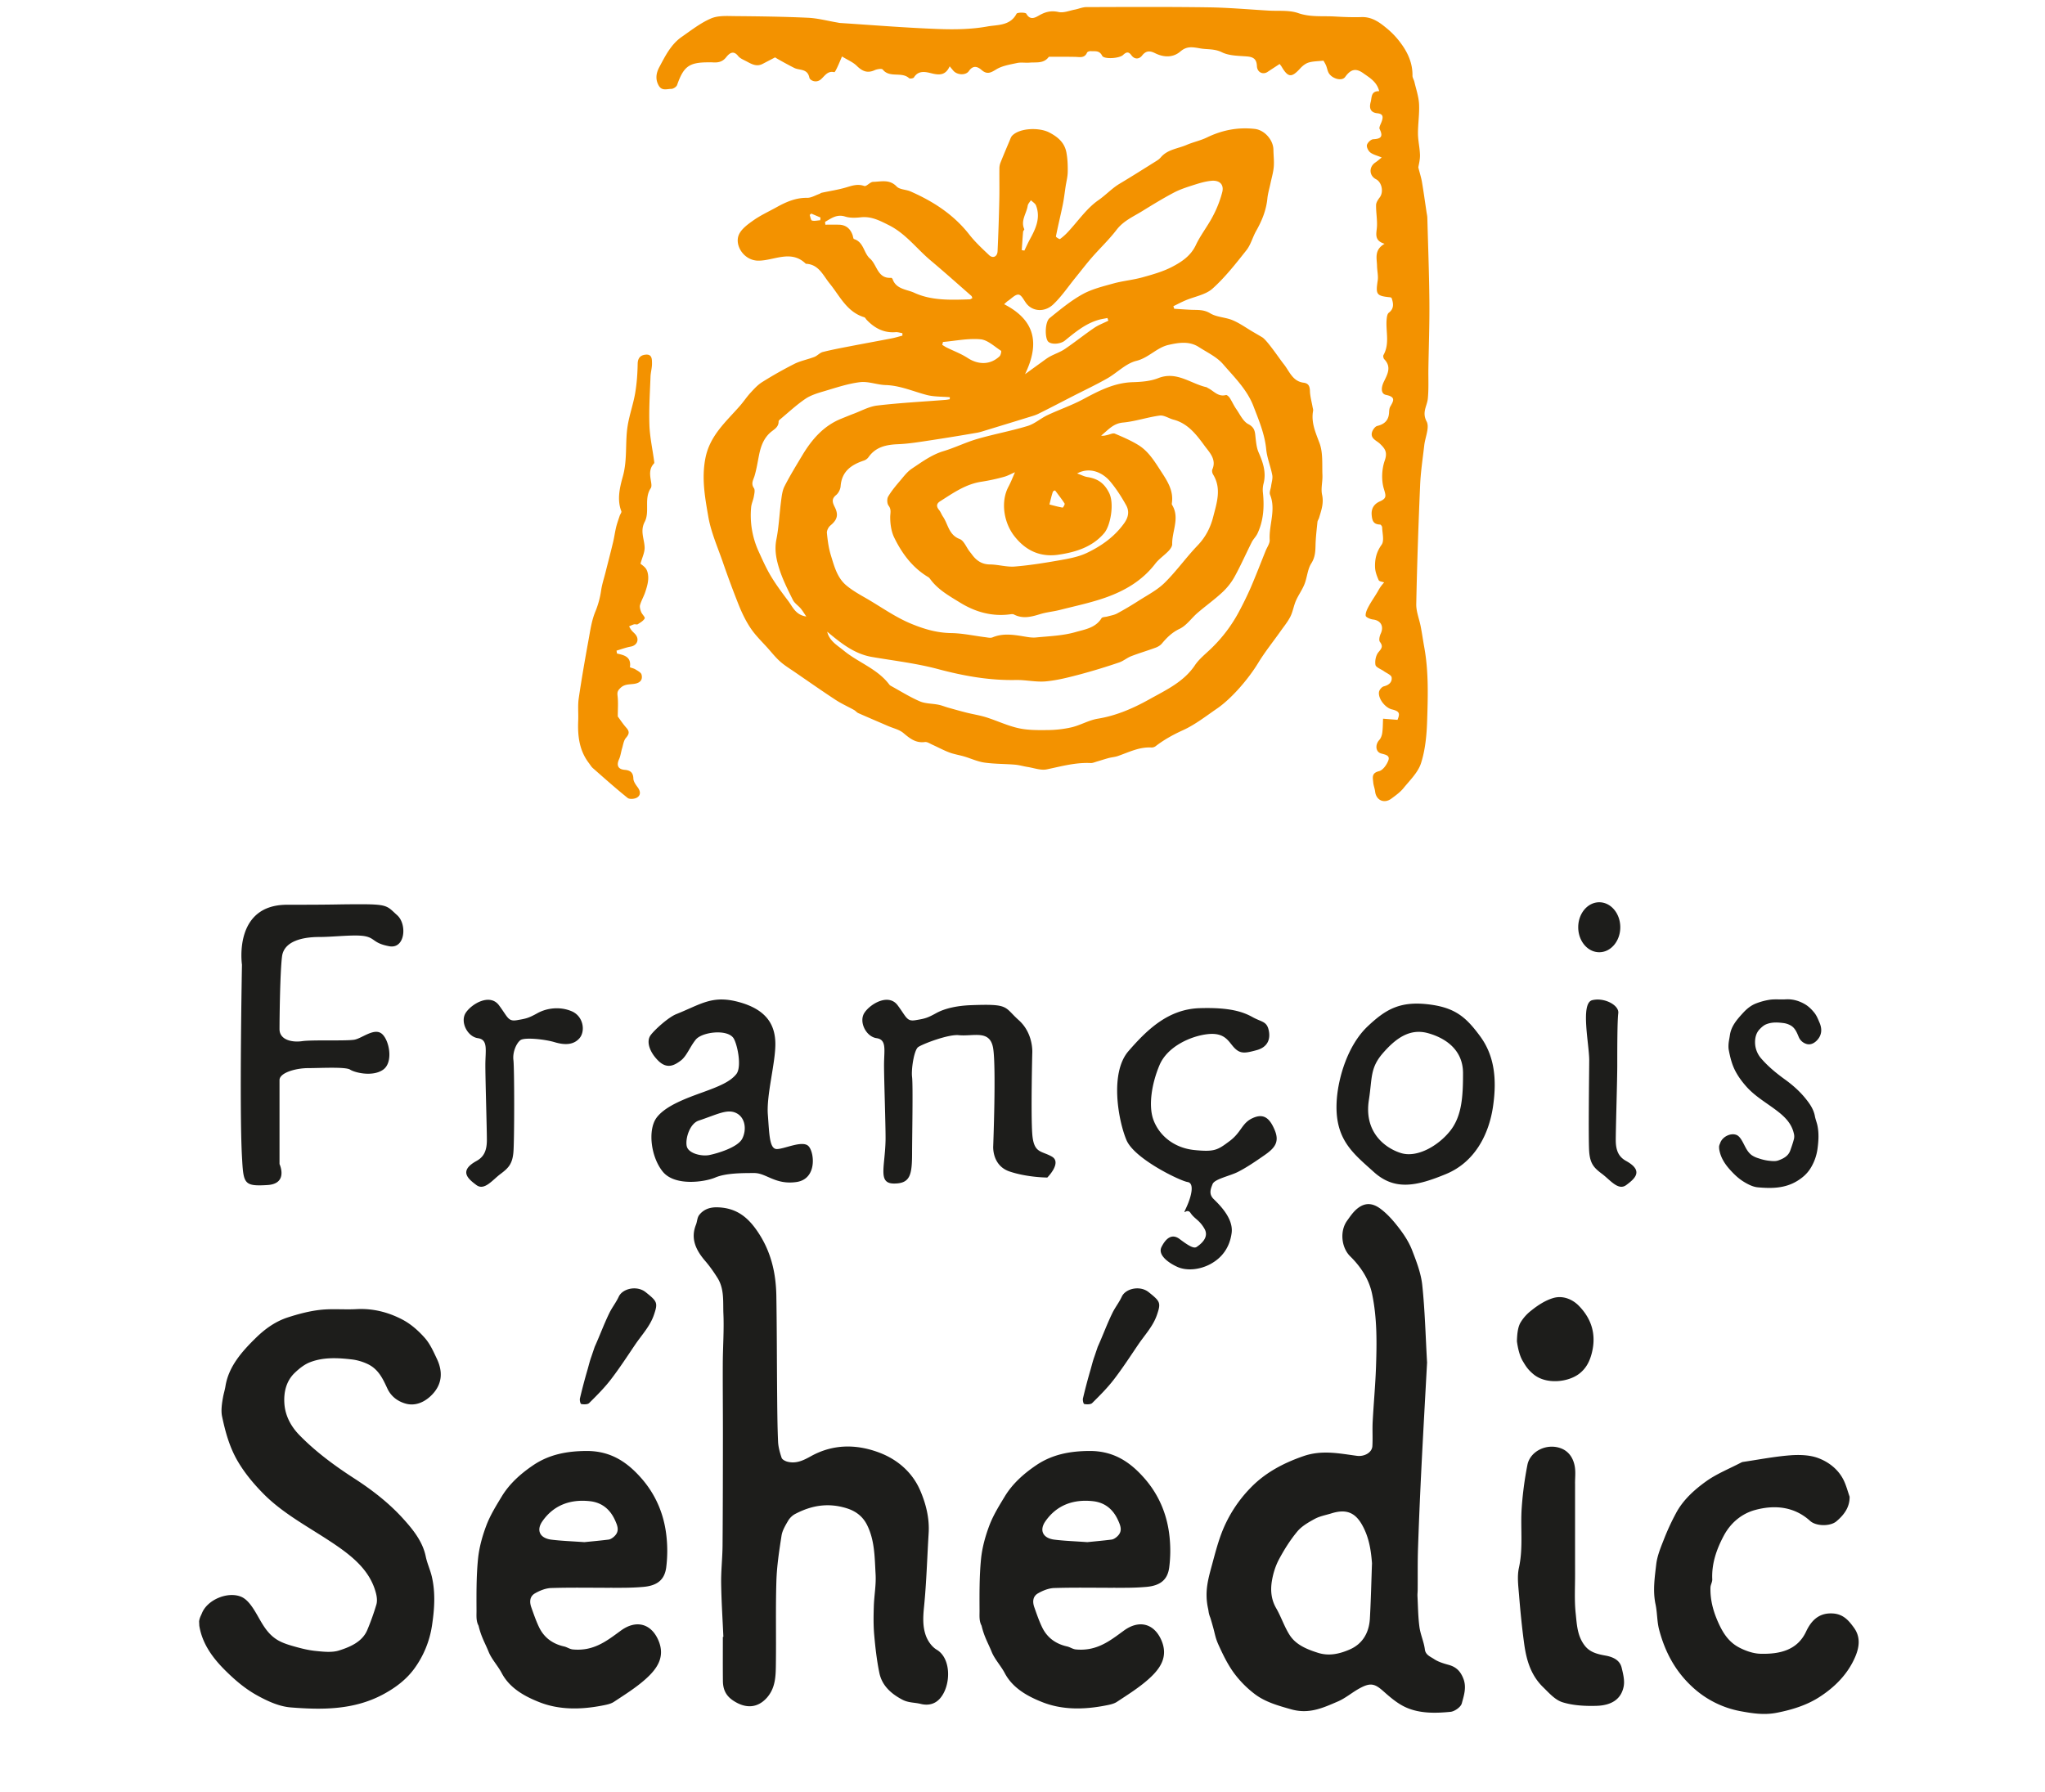
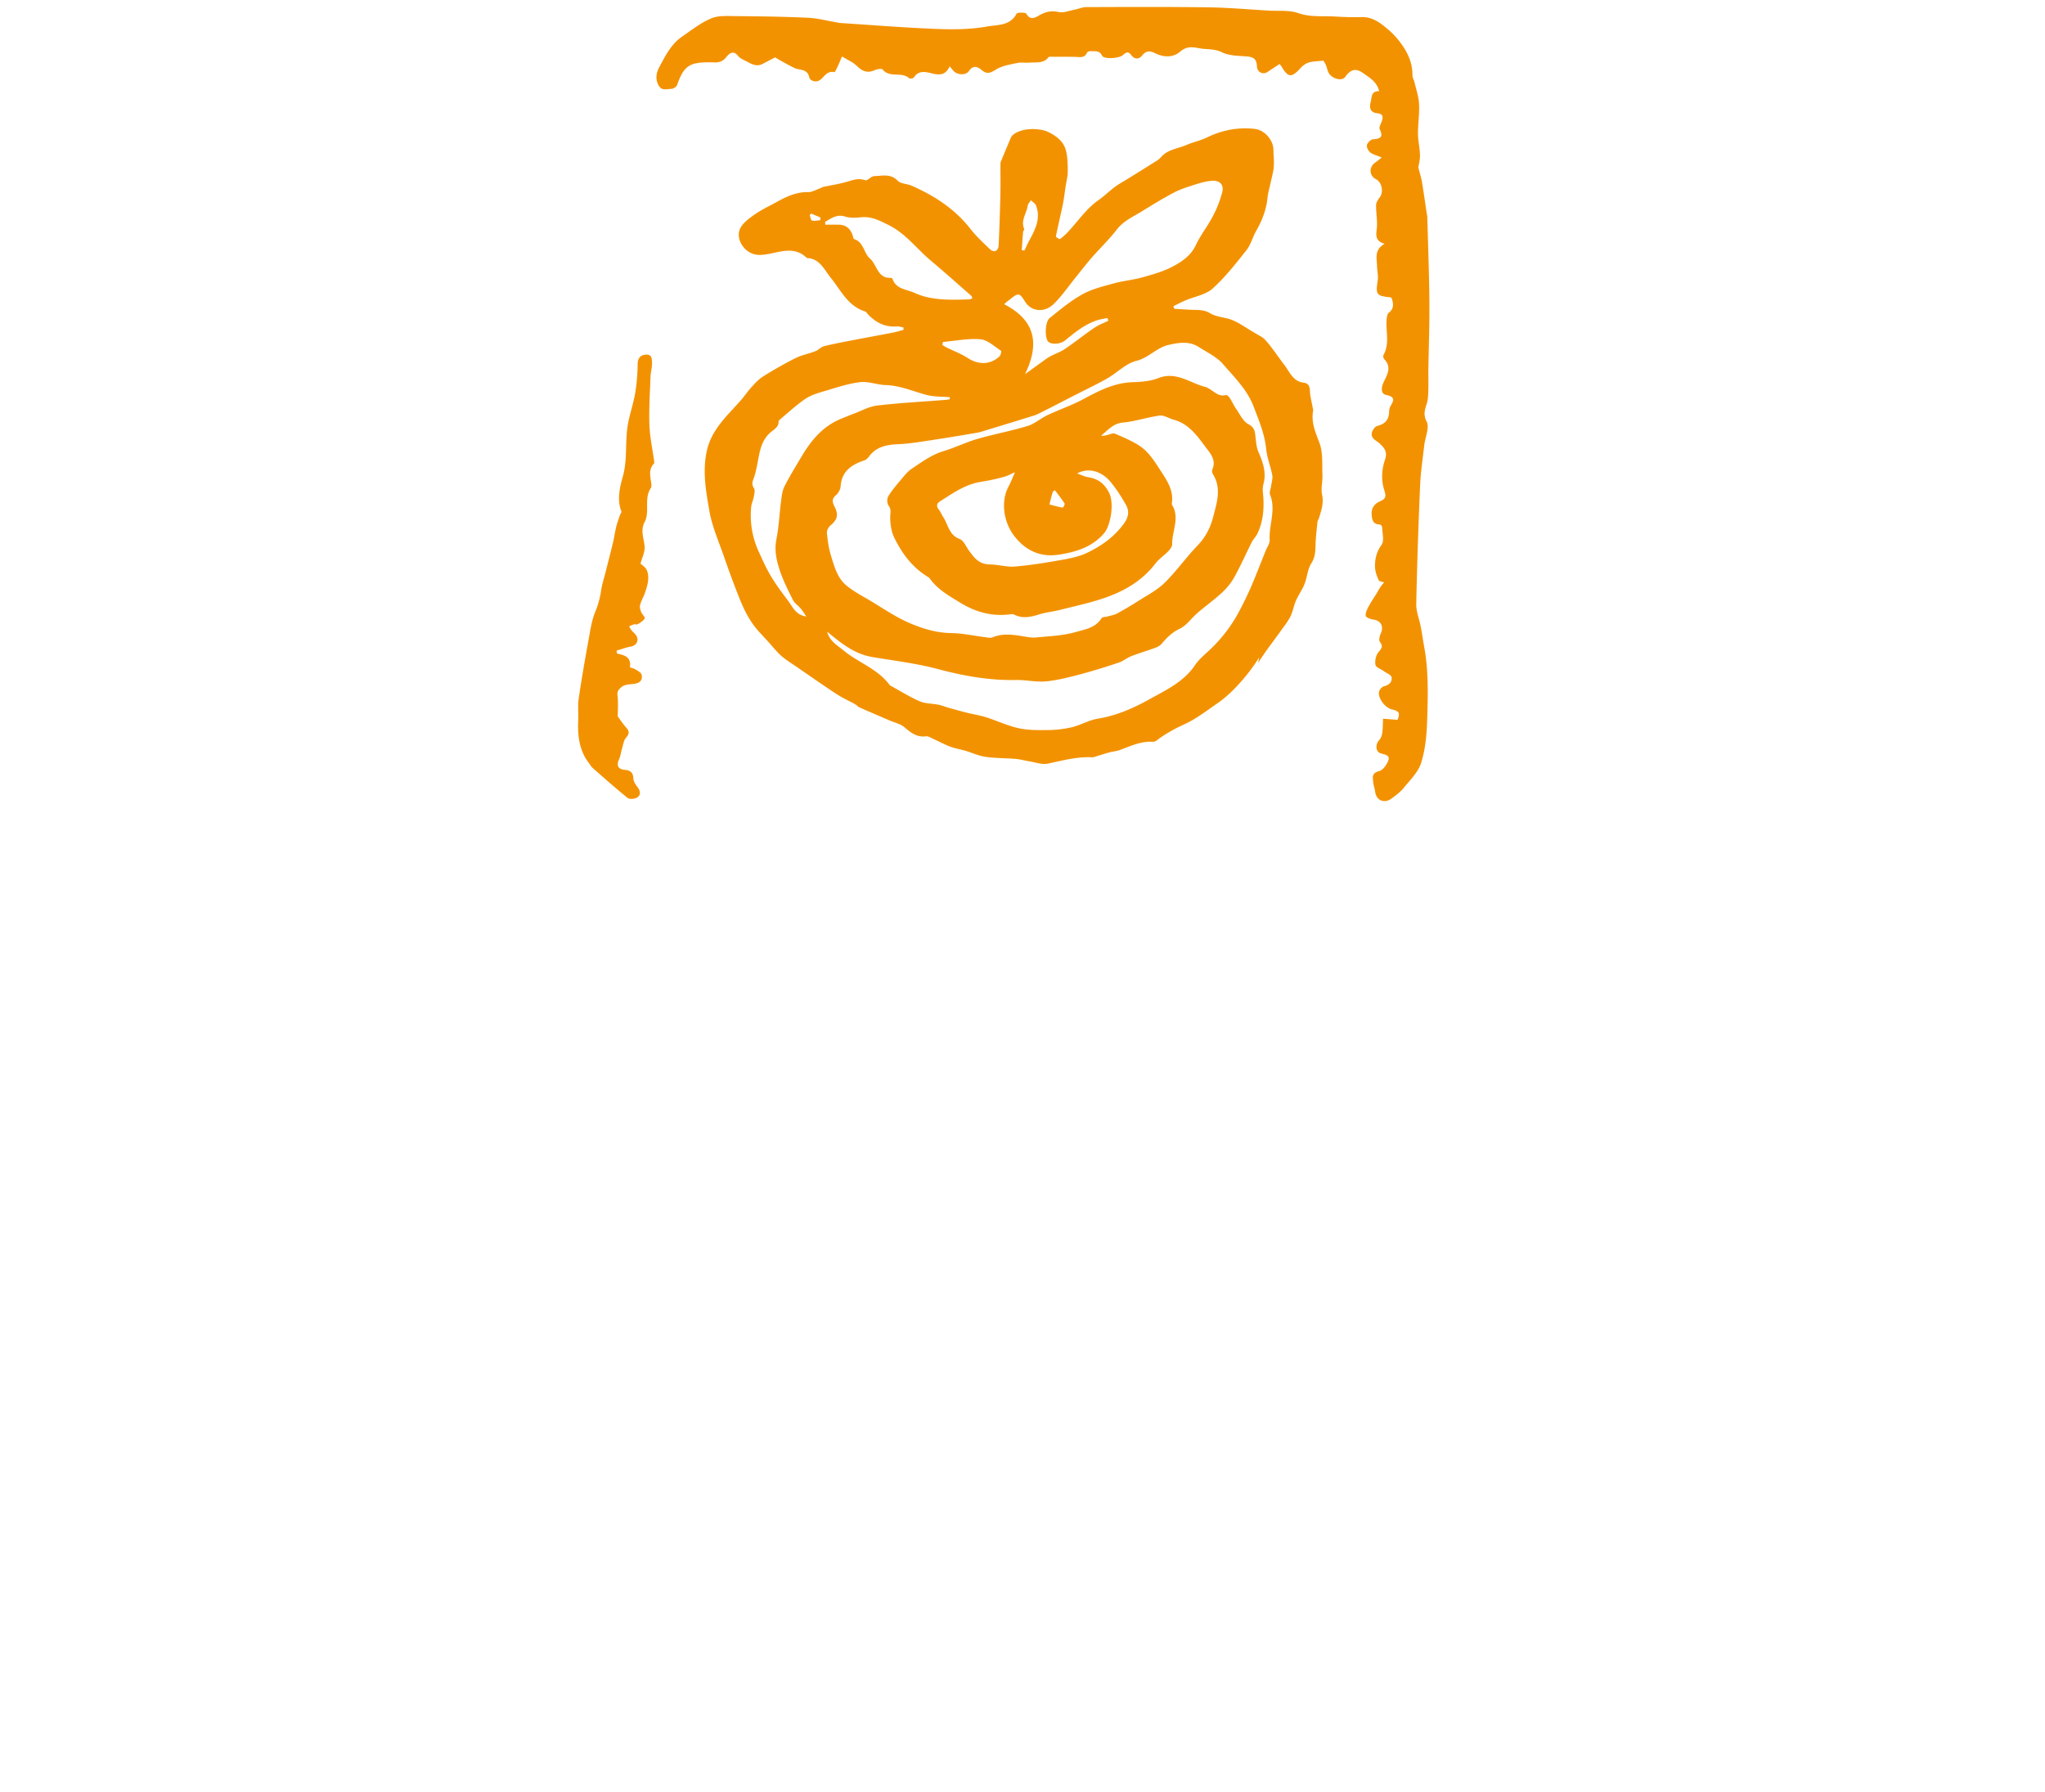
<svg xmlns="http://www.w3.org/2000/svg" width="162" height="142" viewBox="0 0 162 142">
-   <path d="M51.445 33.66c-.044-1.266.04-2.538.087-3.808.012-.35.121-.697.118-1.045-.003-.315.02-.748-.482-.71-.405.03-.644.241-.653.728-.013.778-.07 1.564-.2 2.33-.15.876-.46 1.725-.597 2.601-.207 1.316-.004 2.647-.378 3.993-.226.81-.486 1.82-.118 2.756.034.087-.089.233-.13.355-.098.3-.209.597-.283.903-.096.397-.148.805-.244 1.203-.189.79-.395 1.576-.593 2.364-.121.483-.281.96-.353 1.452a6.982 6.982 0 0 1-.463 1.69c-.279.676-.389 1.427-.52 2.155-.285 1.563-.56 3.128-.79 4.7-.085.58-.017 1.181-.042 1.772-.052 1.205.083 2.358.846 3.357.103.134.188.289.313.399.91.799 1.813 1.607 2.757 2.364.152.121.55.088.741-.028.313-.19.282-.503.058-.809-.154-.209-.338-.46-.345-.698-.016-.493-.257-.654-.692-.691-.523-.045-.661-.355-.441-.84.122-.27.154-.58.241-.868.086-.28.123-.613.301-.82.253-.294.31-.493.04-.797-.278-.312-.508-.666-.683-.901 0-.602.044-1.124-.018-1.633-.035-.291.005-.41.227-.626.393-.385.877-.236 1.303-.376.391-.128.44-.416.37-.683-.043-.172-.309-.301-.494-.42-.133-.084-.434-.139-.428-.172.123-.808-.432-.951-1.018-1.076-.013-.003-.013-.07-.041-.232.364-.106.737-.248 1.123-.319.464-.084.687-.496.427-.893-.093-.143-.242-.248-.35-.383-.082-.099-.14-.216-.208-.326.131-.056.26-.125.396-.162.092-.024.221.037.29-.007.205-.132.449-.266.552-.464.05-.094-.21-.326-.283-.514-.065-.171-.13-.385-.083-.55.097-.344.288-.662.403-1.003.109-.321.21-.654.238-.988.023-.267-.01-.576-.13-.808-.117-.226-.376-.378-.477-.472.13-.484.343-.898.327-1.302-.027-.67-.374-1.283.007-2.013.42-.806-.079-1.839.48-2.669.067-.1.056-.272.037-.404-.08-.541-.227-1.085.22-1.554.038-.04.013-.148.003-.223-.128-.945-.336-1.887-.368-2.835zm31.688 6.31c.087-.334.158-.673.27-.998.028-.082.183-.121.178-.118.277.373.535.696.755 1.042.035.057-.121.328-.158.322-.352-.062-.697-.16-1.045-.249zm-2.786 2.496c.918 1.184 2.088 1.69 3.504 1.482 1.355-.199 2.688-.606 3.621-1.711.505-.598.809-2.335.397-3.172-.396-.803-.925-1.145-1.731-1.27-.233-.036-.452-.156-.809-.284.978-.533 2.003-.102 2.629.648.479.575.891 1.218 1.255 1.873.259.467.188.94-.16 1.424-.767 1.073-1.802 1.8-2.953 2.35-.639.305-1.373.443-2.08.569-1.203.213-2.413.41-3.63.51-.647.052-1.311-.159-1.97-.165-.644-.006-1.07-.307-1.424-.787-.067-.091-.14-.179-.208-.269-.25-.33-.435-.835-.764-.958-.872-.328-.912-1.175-1.328-1.78-.114-.166-.178-.368-.304-.52-.226-.273-.22-.5.081-.69 1.031-.654 2.03-1.368 3.29-1.552a15.825 15.825 0 0 0 1.757-.38c.304-.082.587-.242.884-.369-.166.373-.316.772-.515 1.145-.636 1.191-.37 2.84.458 3.906zm14.31 10.243c-.89 1.324-2.295 1.962-3.593 2.688-1.268.708-2.62 1.304-4.1 1.544-.707.115-1.363.512-2.065.68a8.78 8.78 0 0 1-1.927.22c-.766.01-1.553.015-2.293-.15-.87-.192-1.691-.588-2.546-.858-.507-.16-1.04-.24-1.558-.37-.484-.122-.964-.257-1.444-.392-.263-.074-.52-.182-.787-.236-.495-.1-1.035-.078-1.485-.272-.787-.34-1.52-.803-2.275-1.217a.425.425 0 0 1-.136-.11c-.937-1.249-2.445-1.735-3.605-2.688-.517-.425-1.127-.75-1.316-1.5.231.188.459.38.693.563.854.673 1.752 1.25 2.856 1.439 1.744.298 3.515.503 5.218.957 2.035.543 4.066.91 6.176.868.795-.016 1.602.182 2.387.108.927-.087 1.846-.329 2.751-.567a49.02 49.02 0 0 0 3.047-.931c.338-.113.627-.369.962-.499.635-.245 1.291-.436 1.93-.673.183-.067.374-.182.496-.328.399-.477.806-.88 1.405-1.166.55-.263.939-.851 1.424-1.267.645-.554 1.342-1.05 1.963-1.629.378-.352.717-.778.965-1.23.493-.894.904-1.833 1.365-2.746.12-.238.331-.432.445-.672.486-1.028.551-2.117.437-3.23a1.98 1.98 0 0 1 .042-.705c.241-.897-.033-1.694-.387-2.502-.153-.349-.193-.755-.237-1.14-.05-.446-.036-.817-.574-1.094-.418-.216-.666-.777-.963-1.203-.193-.276-.327-.591-.51-.874-.067-.103-.225-.25-.3-.23-.628.174-.973-.338-1.436-.555-.036-.016-.064-.054-.1-.062-1.265-.28-2.366-1.3-3.831-.72-.622.246-1.345.299-2.026.32-1.462.046-2.686.69-3.93 1.355-.903.483-1.885.818-2.815 1.256-.542.256-1.018.69-1.58.86-1.31.397-2.665.645-3.98 1.026-.909.264-1.768.692-2.675.965-.943.284-1.71.857-2.504 1.384-.353.233-.628.596-.907.926-.348.41-.702.825-.973 1.285-.108.181-.094.56.03.724.24.316.129.589.129.915 0 .54.082 1.13.315 1.61.619 1.271 1.45 2.395 2.704 3.141.08.048.138.138.197.215.61.804 1.486 1.289 2.314 1.799 1.185.732 2.496 1.115 3.92.937.118-.015.26-.042.353.007.707.37 1.386.182 2.087-.032.504-.155 1.041-.198 1.554-.33 1.218-.31 2.459-.568 3.64-.987 1.522-.54 2.897-1.348 3.912-2.673.29-.379.713-.656 1.047-1.005.14-.146.299-.362.295-.543-.02-1.036.621-2.077-.006-3.11a.18.18 0 0 1-.023-.115c.16-1.006-.35-1.772-.865-2.563-.505-.777-.986-1.575-1.79-2.069-.584-.358-1.224-.633-1.857-.901-.146-.062-.371.053-.556.097-.169.04-.334.096-.532.06.537-.427.942-.964 1.733-1.036.979-.09 1.933-.424 2.91-.553.342-.045.719.226 1.087.322 1.166.302 1.85 1.233 2.487 2.101.346.471.947 1.053.594 1.842-.047.106-.01.291.057.4.686 1.117.298 2.23.013 3.35-.221.87-.608 1.62-1.245 2.283-.909.947-1.674 2.035-2.607 2.953-.59.581-1.368.977-2.076 1.432-.551.354-1.117.688-1.694 1-.226.122-.499.16-.75.233-.164.047-.415.036-.479.14-.471.772-1.335.89-2.053 1.097-1.003.29-2.083.324-3.134.427-.346.034-.707-.04-1.056-.098-.805-.13-1.6-.24-2.392.092-.16.067-.38.01-.57-.014-.896-.111-1.79-.312-2.687-.326-1.122-.017-2.119-.302-3.158-.729-1.32-.542-2.44-1.37-3.654-2.063-.525-.3-1.059-.606-1.518-.992-.724-.611-.952-1.522-1.217-2.38-.176-.569-.256-1.173-.314-1.767-.018-.191.12-.464.276-.593.535-.443.66-.828.354-1.444-.176-.351-.3-.645.097-.967.19-.154.342-.458.36-.705.088-1.168.839-1.695 1.836-2.027a.775.775 0 0 0 .37-.268c.581-.829 1.42-.993 2.366-1.032.882-.037 1.761-.19 2.637-.321a176.73 176.73 0 0 0 3.586-.585c.263-.045.52-.135.777-.213 1.09-.332 2.18-.665 3.27-1.002.277-.086.563-.16.821-.287.921-.456 1.831-.933 2.745-1.402.904-.462 1.823-.896 2.705-1.396.786-.445 1.473-1.187 2.305-1.393.99-.245 1.624-1.055 2.552-1.266.792-.18 1.641-.323 2.4.165.664.428 1.43.784 1.928 1.362.89 1.033 1.902 2.015 2.405 3.326.425 1.111.894 2.206 1.011 3.421.067.689.351 1.354.479 2.04.051.273-.052.574-.09.862-.03.233-.16.503-.083.692.483 1.203-.1 2.388-.031 3.582.016.28-.205.575-.32.862-.393.976-.77 1.959-1.186 2.925a27.829 27.829 0 0 1-.882 1.813 11.642 11.642 0 0 1-2.235 2.99c-.447.436-.96.833-1.303 1.342zm-32.913-7.605c.27.837.673 1.635 1.066 2.426.13.263.42.443.618.676.143.17.256.363.446.639-.85-.124-1.075-.761-1.431-1.232-.482-.637-.962-1.282-1.372-1.965-.376-.627-.675-1.302-.978-1.969a6.868 6.868 0 0 1-.59-3.484c.025-.29.165-.57.216-.86.038-.22.109-.51.006-.661-.253-.368-.053-.636.047-.966.16-.533.244-1.09.354-1.637.134-.676.352-1.31.883-1.79.28-.253.679-.416.67-.89 0-.048.05-.109.092-.144.67-.556 1.308-1.157 2.024-1.644.436-.297.98-.458 1.497-.61.936-.277 1.876-.597 2.837-.715.657-.08 1.35.21 2.031.23 1.142.035 2.162.497 3.235.78.591.156 1.231.128 1.85.183l-.01.162c-.108.017-.217.04-.326.049-1.807.142-3.619.235-5.417.448-.655.077-1.278.433-1.914.668-.308.115-.61.245-.917.367-1.415.563-2.346 1.645-3.103 2.906-.486.81-.981 1.617-1.41 2.457-.177.349-.222.776-.274 1.175-.133 1.009-.172 2.035-.37 3.03-.168.838-.004 1.617.24 2.37zm8.969-22.985c-.016-.046-.083-.11-.122-.107-1.085.072-1.103-1.032-1.674-1.526-.5-.432-.486-1.305-1.262-1.545-.065-.02-.076-.207-.115-.316-.18-.503-.52-.807-1.072-.822-.362-.01-.724-.002-1.087-.002l-.02-.223c.49-.276.926-.634 1.599-.418.38.121.826.1 1.234.056.836-.089 1.491.26 2.216.622 1.348.675 2.205 1.869 3.309 2.795 1.092.917 2.156 1.869 3.228 2.808.039.033.049.099.083.173-.077.04-.141.1-.208.102-1.497.051-3.034.11-4.4-.522-.57-.264-1.433-.272-1.71-1.075zm6.958 4.762c.568.05 1.1.57 1.629.91.042.027-.018.343-.116.436-.727.687-1.674.692-2.53.134-.514-.335-1.105-.552-1.66-.827-.122-.06-.235-.14-.352-.211l.06-.229c.99-.087 1.993-.3 2.969-.213zm2.159-3.03c.289-.189.605-.545.865-.508.246.034.43.485.649.746.497.59 1.42.667 2.1.02.66-.629 1.178-1.405 1.757-2.118.433-.532.849-1.08 1.3-1.597.643-.736 1.361-1.413 1.952-2.187.54-.706 1.308-1.035 2.016-1.471.832-.513 1.666-1.026 2.53-1.48.508-.267 1.07-.442 1.62-.618.437-.14.89-.272 1.345-.314.649-.06 1.013.294.86.9a8.814 8.814 0 0 1-.747 1.91c-.408.784-.973 1.49-1.348 2.287-.401.851-1.12 1.325-1.87 1.717-.736.384-1.563.615-2.37.839-.755.208-1.548.276-2.303.486-.837.232-1.71.446-2.457.864-.923.515-1.753 1.207-2.58 1.875-.35.281-.39 1.41-.162 1.8.192.326.998.286 1.367-.015.811-.66 1.62-1.337 2.654-1.64.235-.068.48-.102.72-.152l.074.214c-.378.189-.784.338-1.13.574-.785.535-1.527 1.134-2.313 1.666-.364.247-.798.388-1.188.6-.237.13-.451.3-.671.458-.435.312-.867.627-1.3.94 1.185-2.446.803-4.284-1.655-5.545.173-.154.223-.211.285-.251zm1.582-7.55c.024-.155.165-.292.253-.437.139.137.342.25.406.416.377.98-.022 1.834-.482 2.675-.16.292-.294.598-.44.898l-.208-.036c.034-.486.065-.972.107-1.458.006-.072.112-.16.092-.206-.304-.676.18-1.237.272-1.852zM64.977 17.45c-.22.014-.455.079-.655.022-.094-.027-.122-.287-.18-.441l.124-.11.732.313-.021.216zm34.686 35.086c.538-.885 1.194-1.697 1.793-2.545.266-.376.565-.739.77-1.147.195-.391.257-.847.434-1.25.198-.452.5-.861.681-1.319.211-.534.237-1.167.535-1.636.305-.479.325-.932.338-1.445.015-.613.089-1.225.151-1.836.011-.112.094-.215.128-.327.176-.595.388-1.163.24-1.831-.108-.491.048-1.034.027-1.551-.036-.856.056-1.776-.232-2.547-.318-.85-.676-1.633-.507-2.558.017-.091-.023-.193-.04-.29-.075-.427-.199-.854-.211-1.283-.012-.381-.121-.603-.506-.651-.881-.11-1.127-.929-1.576-1.481-.293-.361-1.305-1.88-1.695-2.114-.25-.15-.502-.295-.753-.442-.529-.31-1.033-.677-1.593-.912-.57-.24-1.265-.236-1.778-.548-.513-.312-.997-.255-1.514-.278-.445-.02-.89-.054-1.335-.082l-.068-.203c.318-.154.631-.321.957-.46.723-.308 1.596-.441 2.147-.936 1.001-.899 1.845-1.982 2.686-3.043.345-.435.485-1.027.766-1.521.457-.806.799-1.64.891-2.572.04-.407.164-.806.248-1.21.091-.433.221-.864.258-1.303.038-.449-.022-.905-.028-1.358-.011-.77-.705-1.554-1.47-1.642-1.332-.153-2.587.091-3.795.676-.512.248-1.087.365-1.613.591-.691.298-1.504.352-2.039.98a1.37 1.37 0 0 1-.315.267c-.979.612-1.954 1.232-2.947 1.824-.614.366-1.095.898-1.684 1.307-.93.644-1.606 1.651-2.397 2.498a4.32 4.32 0 0 1-.646.58c-.042.03-.334-.156-.324-.206.165-.84.372-1.674.544-2.513.098-.479.151-.967.225-1.451.059-.383.162-.766.167-1.15.008-.515-.01-1.04-.106-1.544-.148-.772-.662-1.221-1.373-1.586-.774-.397-2.31-.363-2.92.259-.101.103-.148.263-.206.402-.245.579-.491 1.157-.723 1.741a1.288 1.288 0 0 0-.085.455c-.008.828.012 1.656-.007 2.484a167.557 167.557 0 0 1-.137 4.072c-.021.439-.371.597-.675.309-.546-.517-1.104-1.034-1.564-1.624-1.236-1.584-2.854-2.628-4.661-3.421-.357-.157-.855-.139-1.093-.387-.57-.598-1.237-.382-1.874-.369-.236.005-.524.387-.692.327-.515-.182-.941-.036-1.417.107-.636.191-1.3.287-1.952.428-.073.016-.136.075-.209.1-.314.11-.632.308-.946.303-.914-.015-1.69.335-2.454.76-.605.336-1.242.626-1.804 1.023-.449.317-.975.696-1.165 1.168-.332.827.417 2.02 1.547 2.027 1.245.008 2.598-.904 3.768.247 1.022.033 1.376.932 1.88 1.551.82 1.006 1.36 2.263 2.75 2.686.078.024.127.14.193.209.622.648 1.348 1.045 2.284.972.178-.014.362.05.544.08l.002.195c-.279.072-.555.16-.837.214-1.082.21-2.166.406-3.247.615-.744.144-1.49.282-2.222.467-.24.06-.43.298-.669.39-.522.202-1.09.305-1.587.553a31.61 31.61 0 0 0-2.552 1.444c-.346.216-.635.535-.915.838-.299.324-.544.697-.833 1.03-1.099 1.26-2.387 2.345-2.744 4.149-.316 1.6-.035 3.13.23 4.654.21 1.21.723 2.37 1.132 3.542a77.294 77.294 0 0 0 1.3 3.501c.257.633.563 1.26.947 1.823.385.564.891 1.047 1.35 1.561.317.357.617.736.974 1.05.358.316.775.568 1.17.84 1.065.731 2.121 1.473 3.2 2.18.468.308.986.538 1.476.81.12.067.209.192.331.246.784.347 1.573.681 2.36 1.022.41.178.887.28 1.215.556.51.43.979.81 1.703.712.18-.024.387.12.574.205.455.205.896.446 1.361.622.379.143.787.203 1.177.318.534.158 1.053.405 1.598.483.796.114 1.61.099 2.414.165.346.029.684.132 1.029.186.501.08 1.034.285 1.501.187 1.15-.24 2.276-.558 3.468-.501.169.008.343-.073.512-.122.307-.088.61-.191.918-.273.243-.064.501-.08.738-.162.865-.3 1.694-.73 2.652-.674a.534.534 0 0 0 .33-.101c.672-.52 1.397-.917 2.18-1.274.956-.436 1.809-1.107 2.685-1.708 1.18-.809 2.51-2.378 3.256-3.604zM53.175 7.043c.158.002.413-.164.464-.31.515-1.469.947-1.795 2.475-1.794.1 0 .199-.007.297 0 .426.034.798-.009 1.103-.39.246-.307.565-.61.963-.108.132.165.357.268.555.367.431.215.852.527 1.377.256l.995-.52c.077.076 1.411.801 1.587.869.42.162.982.043 1.125.738.044.213.522.465.909.138.306-.259.526-.702 1.067-.57.047.012.178-.264.25-.417.126-.268.237-.545.359-.828.457.282.873.45 1.167.74.427.419.832.613 1.415.348.192-.087.568-.149.645-.052.554.695 1.498.14 2.087.684.062.058.338.018.383-.057.39-.638 1.031-.412 1.49-.306.636.147 1.047.068 1.344-.576.127.153.21.253.294.351.298.343.98.386 1.23.02.328-.478.687-.356.998-.085.436.378.717.233 1.159-.039.477-.293 1.09-.387 1.655-.51.319-.069.664-.002.994-.03.529-.044 1.115.087 1.508-.44.025-.032.113-.025.172-.025.642 0 1.285-.003 1.927.009.36.006.744.125.945-.338.031-.072.203-.126.303-.117.328.028.672-.079.894.368.144.288 1.357.218 1.656-.063.258-.244.435-.283.657.019.266.362.631.31.852.024.321-.413.642-.376 1.03-.183.693.343 1.417.361 1.997-.134.533-.456.977-.349 1.594-.245.564.096 1.111.014 1.699.304.574.283 1.306.277 1.975.33.52.04.776.207.8.768.02.49.472.702.836.462.316-.21.634-.416.964-.632.074.1.124.159.163.224.508.857.787.873 1.463.13.181-.2.423-.394.673-.469.354-.106.742-.1 1.172-.149.042.077.138.222.204.378.075.178.104.376.186.55.228.483 1.055.742 1.326.367.416-.575.806-.748 1.425-.308.521.371 1.086.68 1.274 1.431-.673-.012-.574.498-.675.863-.13.472-.027.832.533.888.488.05.457.326.333.671-.069.193-.223.446-.156.582.293.594.109.775-.507.805-.183.008-.45.264-.499.452-.044.17.106.47.264.594.228.177.54.246.908.399-.194.153-.344.287-.509.398-.522.352-.496 1.042.055 1.325.467.239.616 1.01.3 1.433-.134.18-.289.401-.294.607-.012.564.098 1.132.07 1.693-.026.546-.272 1.118.603 1.382-.84.486-.61 1.15-.598 1.756.008.39.11.789.052 1.166-.168 1.098-.101 1.212 1.013 1.32.033.003.062.04.094.063.142.43.207.828-.23 1.161-.112.086-.146.311-.163.478-.099.954.264 1.947-.255 2.87-.043.077-.006.26.061.33.604.63.243 1.206-.047 1.818-.17.356-.273.918.195 1.013.778.16.592.47.331.92-.074.126-.088.298-.095.45-.025.614-.334.94-.935 1.086-.177.043-.371.314-.423.515-.126.49.365.641.624.889.406.387.623.668.391 1.333-.24.686-.279 1.558-.071 2.248.168.561.237.75-.33 1-.394.176-.681.504-.636 1.062.038.481.148.75.663.766.06.002.164.137.166.212.012.472.183 1.074-.043 1.387-.413.575-.545 1.16-.518 1.804.015.34.147.686.287 1.003.045.103.283.122.432.179-.329.364-.416.568-.528.757-.227.382-.485.747-.696 1.137-.124.231-.261.506-.238.747.013.12.364.272.575.296.627.072.886.544.615 1.125-.09.193-.162.52-.063.649.273.36.135.519-.115.817-.203.244-.295.685-.238 1.004.035.2.437.335.671.504.216.156.58.295.609.484.058.367-.205.612-.613.713-.163.04-.366.284-.388.456-.069.533.498 1.245 1.024 1.372.591.144.662.3.443.827l-1.143-.09c-.018.372-.013.747-.063 1.116-.027.2-.104.427-.236.57-.338.365-.299.935.13 1.064.308.093.735.137.591.545-.122.344-.435.788-.743.863-.611.147-.491.515-.458.89.022.245.121.482.15.728.081.69.716.979 1.287.556.338-.25.695-.504.956-.826.513-.633 1.16-1.252 1.395-1.99.336-1.052.444-2.202.481-3.316.064-1.962.127-3.933-.23-5.883-.098-.536-.172-1.077-.276-1.612-.114-.597-.367-1.193-.355-1.786.063-3.147.172-6.295.307-9.44.045-1.048.206-2.09.326-3.134.073-.643.435-1.426.188-1.894-.39-.737.039-1.222.097-1.822.075-.78.031-1.572.043-2.359.028-1.76.094-3.52.079-5.279-.019-2.226-.102-4.452-.163-6.678-.004-.155-.042-.31-.065-.464-.118-.79-.227-1.583-.36-2.37-.059-.347-.169-.685-.288-1.156.032-.219.14-.601.131-.981-.013-.565-.155-1.128-.159-1.692-.005-.784.126-1.571.085-2.35-.03-.59-.234-1.172-.369-1.755-.039-.168-.154-.33-.152-.495.015-.926-.326-1.733-.845-2.462a6.449 6.449 0 0 0-1.081-1.194c-.604-.507-1.227-1.01-2.109-.982-.703.023-1.41-.005-2.112-.046-.968-.057-1.93.068-2.905-.27-.717-.25-1.556-.152-2.342-.198-1.596-.094-3.192-.237-4.79-.259-3.217-.045-6.434-.028-9.651-.018-.304.001-.607.14-.913.198-.43.082-.89.28-1.286.191-.592-.131-1.041-.016-1.544.27-.287.163-.704.422-1.01-.134-.063-.117-.717-.113-.777.001-.505.973-1.53.866-2.31 1.008-1.308.238-2.676.248-4.011.196-2.554-.098-5.103-.307-7.653-.472-.078-.005-.156-.026-.233-.039-.773-.13-1.542-.34-2.32-.375-1.912-.089-3.828-.114-5.742-.13-.648-.005-1.363-.06-1.93.183-.83.355-1.569.937-2.32 1.459-.86.597-1.312 1.524-1.785 2.409-.235.44-.331.943-.042 1.45.255.45.655.261.994.265z" fill="#f39200" />
-   <path d="M88.439 121.786c-.107.087-.249.176-.386.193-.693.086-1.39.148-1.916.202-.986-.071-1.803-.097-2.608-.197-.924-.115-1.213-.744-.713-1.459.87-1.248 2.168-1.762 3.755-1.59.95.102 1.595.639 1.98 1.471.241.521.408.953-.112 1.38zm2.248-4.631c-1.097-1.262-2.402-2.204-4.369-2.197-1.564.005-2.972.276-4.233 1.13-1.006.681-1.877 1.467-2.48 2.458-.454.747-.922 1.503-1.226 2.303-.326.862-.576 1.771-.665 2.675-.133 1.358-.124 2.729-.117 4.095.002.395-.045.8.161 1.181.212.9.526 1.392.793 2.057.24.599.734 1.114 1.041 1.697.62 1.178 1.782 1.835 3.002 2.313 1.564.613 3.26.587 4.93.267.327-.063.69-.126.948-.295.86-.567 1.747-1.122 2.5-1.793.936-.832 1.596-1.775 1.032-3.088-.563-1.308-1.742-1.665-2.971-.77-.846.615-1.662 1.272-2.779 1.461a3.94 3.94 0 0 1-1.04.031c-.233-.023-.445-.182-.68-.235-.943-.21-1.596-.73-1.974-1.509-.249-.513-.432-1.053-.622-1.588-.147-.413-.145-.858.286-1.108.377-.218.848-.41 1.285-.424 1.563-.05 3.129-.019 4.694-.019 0-.019.3.018.3 0 .86 0 1.427.002 2.28-.068 1.126-.092 1.714-.56 1.84-1.552.111-.864.11-1.756.002-2.62-.2-1.611-.82-3.115-1.938-4.402zm36.466 14.008c-.607-.108-1.194-.257-1.591-.756-.619-.776-.645-1.695-.739-2.572-.111-1.035-.047-2.085-.049-3.129-.004-2.394-.001-4.788-.001-7.182h-.002c0-.427.05-.86-.012-1.28-.096-.65-.436-1.252-1.12-1.502-1.123-.411-2.424.237-2.64 1.315a27.232 27.232 0 0 0-.45 3.373c-.118 1.59.128 3.188-.223 4.781-.152.693-.049 1.441.009 2.159.104 1.287.23 2.574.405 3.854.172 1.257.508 2.482 1.503 3.45.462.449.941 1.007 1.538 1.193.835.26 1.791.31 2.689.283 1.234-.036 1.954-.558 2.15-1.517.098-.478-.038-1.011-.156-1.502-.144-.6-.665-.853-1.311-.968zm19.706-2.211c-.385-.527-.807-1.059-1.644-1.119-1.208-.086-1.784.677-2.144 1.44-.686 1.457-2.057 1.792-3.61 1.751-.569-.014-1.181-.23-1.683-.492-.833-.434-1.284-1.147-1.652-1.96-.414-.916-.654-1.826-.627-2.8.006-.216.152-.432.142-.645-.057-1.234.331-2.367.917-3.465.522-.977 1.377-1.727 2.472-2.027 1.559-.425 3.11-.275 4.36.862.477.434 1.6.448 2.087.034.608-.516 1.057-1.114 1.045-1.95-.15-.427-.262-.867-.457-1.277-.405-.849-1.162-1.467-2.066-1.796-.665-.242-1.487-.261-2.222-.203-1.236.099-2.458.337-3.686.519a.514.514 0 0 0-.161.051c-.934.488-1.944.892-2.779 1.491-.966.692-1.85 1.506-2.392 2.539a18.572 18.572 0 0 0-.889 1.905c-.271.696-.582 1.404-.667 2.126-.123 1.048-.281 2.108-.055 3.173.141.661.112 1.353.283 2.005.451 1.712 1.247 3.268 2.652 4.557a7.66 7.66 0 0 0 3.832 1.91c.891.163 1.832.316 2.837.118 1.23-.241 2.378-.604 3.364-1.237 1.267-.813 2.283-1.859 2.855-3.207.338-.797.418-1.577-.112-2.303zm-25.392-20.082c1.004.847 2.776.65 3.664-.055.554-.44.82-1.011.978-1.656.343-1.404-.002-2.65-1.045-3.712-.509-.518-1.267-.824-2.007-.61-.648.188-1.254.59-1.769 1.006a3.444 3.444 0 0 0-.811.898c-.235.365-.297.95-.31 1.527.072.551.215 1.149.459 1.56.245.412.397.667.841 1.042zm-12.948 19.364c-.059 1.058-.529 1.995-1.615 2.459-.74.317-1.579.543-2.484.26-.915-.287-1.765-.648-2.251-1.403-.433-.672-.673-1.442-1.073-2.134-.408-.705-.461-1.443-.336-2.183.099-.58.281-1.171.563-1.698.411-.767.884-1.522 1.45-2.203.345-.415.882-.725 1.39-.999.393-.212.874-.296 1.317-.434 1.192-.371 1.895-.047 2.449.964.525.958.676 1.948.757 2.991-.053 1.46-.085 2.921-.167 4.38zm6.247 3.672c-.404-.112-.832-.238-1.162-.461-.284-.192-.674-.319-.73-.765-.076-.602-.35-1.182-.43-1.783-.107-.8-.112-1.611-.154-2.417-.01-.171.014-.342.015-.513.009-1.1-.01-2.201.027-3.301.07-2.084.16-4.168.263-6.252.142-2.85.305-5.699.454-8.461-.121-2.111-.169-4.13-.381-6.136-.099-.939-.459-1.87-.807-2.77-.233-.603-.601-1.18-1.005-1.709-.426-.56-.902-1.118-1.474-1.552-.678-.514-1.266-.5-1.837-.051-.341.268-.59.642-.84.992-.577.81-.454 2.111.257 2.811.868.854 1.492 1.838 1.728 2.962.404 1.916.381 3.862.313 5.802-.05 1.444-.187 2.885-.263 4.328-.034.646.014 1.296-.024 1.941-.031.524-.651.847-1.218.772-1.412-.187-2.778-.485-4.251.026-1.661.576-3.086 1.356-4.228 2.558a10.528 10.528 0 0 0-2.191 3.389c-.314.795-.536 1.622-.756 2.443-.338 1.264-.683 2.293-.365 3.714.042.184.027.332.16.663.043.11.182.609.211.711.174.603.187.891.447 1.465.346.763.715 1.533 1.212 2.219a8.257 8.257 0 0 0 1.662 1.686c.825.629 1.848.918 2.896 1.212 1.42.399 2.529-.128 3.675-.619.614-.263 1.125-.711 1.711-1.034.88-.486 1.22-.394 1.915.224.54.479 1.118.978 1.786 1.276 1.095.489 2.333.466 3.524.349.333-.033.817-.385.892-.663.172-.639.401-1.295.115-1.996-.219-.541-.534-.889-1.147-1.06zm-68.72-20.668c.197.039.51.038.62-.072.601-.595 1.204-1.197 1.711-1.855.69-.896 1.304-1.841 1.935-2.774.519-.766 1.173-1.447 1.483-2.341.344-.992.264-1.091-.649-1.822-.685-.548-1.83-.293-2.13.359-.205.447-.527.849-.743 1.293-.435.892-.755 1.779-1.163 2.681l-.265.782c-.137.381-.2.674-.312 1.06a43.576 43.576 0 0 0-.59 2.239c-.034.146.031.435.103.45zm40.469-.072c.6-.595 1.203-1.197 1.71-1.855.69-.896 1.304-1.841 1.936-2.774.518-.766 1.172-1.447 1.482-2.341.344-.992.264-1.091-.649-1.822-.685-.549-1.83-.293-2.13.359-.205.447-.527.849-.743 1.292-.435.892-.754 1.78-1.163 2.683l-.265.781c-.137.38-.2.674-.312 1.06a43.888 43.888 0 0 0-.59 2.239c-.033.145.032.435.103.45.197.039.51.038.62-.072zm-37.925 10.62c-.106.087-.248.176-.385.193-.693.086-1.39.148-1.916.202-.986-.071-1.803-.097-2.608-.197-.925-.115-1.213-.744-.714-1.459.87-1.248 2.168-1.762 3.756-1.59.95.102 1.594.639 1.98 1.471.24.521.407.953-.113 1.38zm2.249-4.631c-1.098-1.262-2.403-2.204-4.37-2.197-1.564.005-2.972.276-4.233 1.13-1.005.681-1.876 1.467-2.48 2.458-.453.747-.922 1.503-1.225 2.303-.327.862-.576 1.771-.665 2.675-.134 1.358-.124 2.729-.118 4.095.002.395-.045.8.162 1.181.212.9.525 1.392.793 2.057.24.599.734 1.114 1.041 1.697.62 1.178 1.782 1.835 3.002 2.313 1.564.613 3.26.587 4.93.267.326-.063.689-.126.947-.295.86-.567 1.747-1.122 2.501-1.793.936-.832 1.595-1.775 1.031-3.088-.562-1.308-1.741-1.665-2.97-.77-.846.615-1.663 1.272-2.78 1.461a3.94 3.94 0 0 1-1.04.031c-.232-.023-.444-.182-.679-.235-.943-.21-1.596-.73-1.975-1.509-.248-.513-.432-1.053-.622-1.588-.146-.413-.144-.858.287-1.108.377-.218.848-.41 1.284-.424 1.563-.05 3.13-.019 4.694-.019 0-.019.3.018.3 0 .86 0 1.427.002 2.28-.068 1.126-.092 1.715-.56 1.842-1.552.11-.864.108-1.756 0-2.62-.199-1.611-.82-3.115-1.937-4.402zm-26.283-9.227c1.057-.413 2.195-.353 3.31-.224.436.05.882.185 1.27.371.856.41 1.204 1.189 1.55 1.934.284.612.801 1.012 1.442 1.194.767.218 1.475-.112 1.996-.605.905-.856.987-1.878.489-2.932-.274-.578-.538-1.188-.966-1.671-.492-.555-1.091-1.092-1.768-1.447-1.101-.576-2.321-.902-3.645-.829-.953.053-1.922-.048-2.864.058-.869.097-1.732.327-2.56.594-.998.323-1.816.917-2.534 1.618-1.142 1.114-2.167 2.297-2.414 3.828-.048.302-.138.575-.193.876-.09.486-.175 1.07-.077 1.528.263 1.24.592 2.461 1.277 3.61.553.926 1.234 1.739 1.996 2.512 1.528 1.552 3.519 2.6 5.351 3.813 1.62 1.072 3.08 2.211 3.563 4.053.076.291.119.625.039.907a19.67 19.67 0 0 1-.712 1.999c-.38.938-1.318 1.356-2.252 1.651-.56.177-1.249.097-1.867.034-.604-.061-1.201-.219-1.783-.385-.438-.124-.888-.274-1.26-.506-.875-.547-1.243-1.425-1.733-2.23-.272-.445-.631-.971-1.104-1.169-1.064-.446-2.685.231-3.112 1.305-.068.172-.183.345-.223.641l.016.349c.23 1.424 1.059 2.56 2.101 3.585.751.739 1.54 1.419 2.523 1.957.838.46 1.728.858 2.625.929 2.492.199 4.978.205 7.277-1.014 1.069-.567 1.952-1.26 2.584-2.168a7.737 7.737 0 0 0 1.323-3.302c.196-1.299.286-2.582-.01-3.868-.124-.542-.373-1.062-.484-1.606-.245-1.198-1.027-2.158-1.836-3.045-1.088-1.193-2.391-2.211-3.806-3.126-1.572-1.016-3.074-2.121-4.366-3.445-.719-.737-1.127-1.59-1.19-2.485-.06-.847.107-1.773.828-2.457.344-.328.748-.656 1.2-.832zm49.651 22.777c-.389-.231-.7-.681-.852-1.089-.28-.747-.234-1.528-.154-2.328.193-1.936.245-3.882.364-5.823.073-1.189-.218-2.345-.687-3.418-.59-1.347-1.72-2.393-3.224-2.96-1.818-.686-3.663-.684-5.41.282-.572.317-1.16.622-1.87.437-.176-.045-.412-.173-.456-.306-.14-.418-.263-.854-.282-1.286-.054-1.245-.062-2.493-.073-3.74-.024-2.599-.02-5.199-.063-7.798-.032-1.883-.447-3.666-1.622-5.296-.751-1.041-1.647-1.699-3.074-1.728-.617-.012-1.09.19-1.418.613-.16.208-.154.515-.255.767-.441 1.1-.009 2.009.735 2.873.362.42.679.875.97 1.337.557.887.429 1.888.47 2.841.057 1.31-.043 2.624-.049 3.936-.008 1.88.012 3.76.01 5.639-.003 2.925-.005 5.849-.028 8.773-.008 1.004-.126 2.007-.112 3.009.02 1.416.114 2.831.177 4.246l-.042.002c0 1.162-.008 2.324.004 3.486.006.611.19 1.134.787 1.54 1.045.708 1.985.589 2.692-.202.7-.785.706-1.746.718-2.679.03-2.188-.027-4.378.04-6.565.036-1.203.222-2.405.407-3.599.062-.404.297-.797.512-1.167.123-.214.328-.427.557-.548 1.291-.682 2.624-.923 4.114-.451.782.247 1.283.708 1.58 1.292.63 1.239.612 2.607.689 3.936.048.839-.115 1.687-.141 2.532-.024.752-.036 1.509.03 2.259.089 1.008.203 2.019.408 3.013.197.956.856 1.617 1.819 2.124.49.259.97.216 1.446.335.598.15 1.122.022 1.507-.394.9-.974.97-3.185-.224-3.895zm65.686-49.544c.447-.194.928-.166 1.4-.105.184.024.373.087.536.175.362.193.51.561.656.913a.96.96 0 0 0 .609.563c.325.103.624-.053.845-.285.382-.404.417-.886.206-1.384-.116-.273-.227-.56-.408-.789-.208-.262-.461-.515-.748-.683-.465-.272-.981-.426-1.54-.39-.404.024-.813-.024-1.212.026a5.095 5.095 0 0 0-1.081.281c-.423.152-.768.432-1.072.763-.483.526-.943 1.048-1.047 1.771-.02.142-.051.303-.074.445-.038.23-.055.51-.014.726.111.585.25 1.162.54 1.703.234.438.522.821.844 1.186.646.733 1.487 1.227 2.262 1.8.685.506 1.303 1.044 1.506 1.913a.928.928 0 0 1 .017.428c-.081.32-.189.633-.301.944-.161.442-.557.64-.952.78-.237.083-.528.045-.79.015a3.96 3.96 0 0 1-.753-.182 1.978 1.978 0 0 1-.533-.239c-.37-.258-.526-.672-.733-1.052-.115-.21-.267-.459-.466-.552-.45-.21-1.136.11-1.316.616-.029.081-.077.163-.094.303l.007.164c.097.673.447 1.209.888 1.693.317.348.651.669 1.066.923.355.217.731.405 1.11.439 1.054.094 2.105.096 3.077-.479.451-.268.825-.595 1.092-1.023.294-.472.483-.992.56-1.558.082-.614.12-1.22-.005-1.826-.052-.257-.158-.502-.204-.758-.104-.566-.434-1.019-.777-1.438-.46-.563-1.011-1.043-1.609-1.475-.664-.48-1.299-1.001-1.845-1.626a1.96 1.96 0 0 1-.504-1.173c-.025-.4.046-.837.35-1.16.146-.154.316-.31.507-.393zm-11.538-7.698c0 1.093-.746 1.98-1.666 1.98-.921 0-1.666-.887-1.666-1.98s.745-1.979 1.666-1.979c.92 0 1.666.886 1.666 1.98zm-17.377 17.89c1.269.396 2.936-.554 3.888-1.741.952-1.188 1.031-2.77 1.031-4.591 0-1.821-1.348-2.771-2.777-3.167-1.428-.396-2.539.396-3.57 1.583-1.032 1.188-.838 1.972-1.112 3.72-.396 2.534 1.27 3.8 2.54 4.196zm-5.079-4.274c.131-1.739.874-4.29 2.46-5.78 1.349-1.266 2.46-1.978 4.682-1.74 2.222.237 3.095 1.028 4.205 2.533 1.111 1.504 1.349 3.324 1.032 5.54-.318 2.217-1.428 4.434-3.729 5.384-2.302.95-4.047 1.346-5.714-.158-1.666-1.505-3.174-2.613-2.936-5.78zm-10.236-5.146c-1.284.142-3.174.95-3.81 2.454-.634 1.504-.89 3.252-.475 4.354.476 1.267 1.666 2.217 3.253 2.375 1.587.158 1.825 0 2.777-.713.953-.712.953-1.424 1.826-1.82.872-.396 1.348 0 1.745.95s0 1.425-.794 1.979c-.793.554-1.507 1.03-2.142 1.346-.635.316-1.825.554-1.984.95-.158.395-.317.791.08 1.187s1.587 1.504 1.428 2.692c-.159 1.187-.794 1.979-1.666 2.454-.873.475-1.905.554-2.62.237-.713-.317-1.586-.95-1.269-1.583.318-.633.794-1.108 1.429-.633.635.475 1.11.791 1.349.633.238-.158 1.031-.713.635-1.425-.397-.713-.794-.792-1.111-1.267-.318-.475-.714.396-.318-.475.397-.87.635-1.9.08-1.979-.556-.079-4.206-1.82-4.84-3.324-.636-1.505-1.35-5.304.158-7.046 1.508-1.741 3.174-3.325 5.634-3.404 2.46-.08 3.491.317 4.206.713.713.395 1.11.316 1.269 1.029.159.712-.079 1.345-.952 1.583-.873.237-1.27.317-1.746-.159-.476-.475-.714-1.266-2.142-1.108zM54.4 90.8c.119.594 1.19.832 1.785.713s2.261-.594 2.618-1.306c.357-.713.238-1.663-.476-2.019-.714-.356-1.507.106-2.975.594-.715.237-1.072 1.425-.953 2.018zm-.834-10.45c1.977-.788 2.857-1.543 5-.95 2.142.595 2.856 1.782 2.856 3.326 0 1.543-.714 4.037-.595 5.58.119 1.544.119 2.732.714 2.732s2.023-.713 2.5-.238c.476.475.714 2.613-.952 2.85-1.667.238-2.381-.712-3.333-.712-.953 0-2.262 0-3.095.356-.833.356-3.214.712-4.166-.475-.952-1.187-1.19-3.325-.476-4.275.714-.95 2.38-1.543 3.69-2.019 1.309-.474 2.142-.83 2.618-1.424s.054-2.506-.25-2.89c-.547-.694-2.487-.435-2.963.159-.477.593-.715 1.306-1.19 1.662-.477.356-1.072.712-1.786 0-.714-.713-.952-1.544-.595-2.019.357-.475 1.428-1.425 2.023-1.662zm23.329-.711c-1.03.04-2.023.237-2.738.633-.714.396-.912.436-1.626.554-.714.119-.714-.237-1.428-1.187-.715-.95-2.143-.12-2.619.593-.476.713.119 1.9.952 2.019.833.119.595.95.595 2.138 0 1.187.137 4.987.12 5.937-.04 2.137-.636 3.443.674 3.443s1.428-.712 1.428-2.493c0-.954.08-5.304 0-5.937-.08-.634.159-2.138.476-2.375.318-.238 2.39-1.033 3.214-.95 1.19.118 2.5-.475 2.737 1.068.238 1.544 0 7.718 0 7.718s-.119 1.544 1.31 2.02c1.428.474 2.975.474 2.975.474s1.19-1.187.357-1.662c-.833-.475-1.428-.238-1.547-1.781-.119-1.544 0-6.412 0-6.412s.12-1.544-1.071-2.613c-1.19-1.068-.714-1.306-3.81-1.187zm48.999 4.354c0 .638-.079 6.333 0 7.283.08.95.397 1.267 1.032 1.741.635.476 1.27 1.346 1.904.871.635-.475 1.429-1.108 0-1.9-.52-.288-.833-.712-.833-1.662s.119-4.75.119-5.937c0-1.267 0-3.483.08-4.117.079-.633-1.111-1.266-2.064-1.029-.952.238-.238 3.483-.238 4.75zm-88.158 7.995c.52-.288.833-.712.833-1.662s-.12-4.75-.12-5.937c0-1.188.239-2.019-.594-2.137-.833-.12-1.429-1.307-.953-2.02.477-.712 1.905-1.543 2.62-.593.713.95.713 1.306 1.427 1.188.715-.12.913-.159 1.627-.555s1.746-.554 2.698-.158 1.111 1.583.635 2.138c-.476.554-1.19.554-1.984.316-.793-.237-2.38-.396-2.698-.158-.317.237-.635.95-.555 1.583.08.633.08 6.333 0 7.283-.08.95-.397 1.267-1.032 1.742-.635.475-1.27 1.345-1.904.87-.635-.475-1.428-1.108 0-1.9zm-18.568-.356c-.212-3.794 0-15.2 0-15.2s-.714-4.75 3.57-4.75c4.285 0 3.73-.04 5.873-.04 2.142 0 2.063.16 2.856.872.794.712.635 2.691-.635 2.454-1.27-.238-1.11-.633-1.904-.792-.794-.158-2.46.06-3.65.06s-2.778.277-2.936 1.543c-.159 1.267-.199 4.928-.199 5.76 0 .83.953 1.068 1.786.95.833-.12 3.57 0 4.166-.12.595-.118 1.547-.95 2.142-.474.595.475.952 2.256.119 2.85-.833.593-2.261.237-2.618 0-.358-.238-2.38-.12-3.333-.12-.952 0-2.262.357-2.262.95v6.65s.728 1.558-.952 1.663c-1.904.119-1.904-.12-2.023-2.256z" fill="#1d1d1b" />
+   <path d="M51.445 33.66c-.044-1.266.04-2.538.087-3.808.012-.35.121-.697.118-1.045-.003-.315.02-.748-.482-.71-.405.03-.644.241-.653.728-.013.778-.07 1.564-.2 2.33-.15.876-.46 1.725-.597 2.601-.207 1.316-.004 2.647-.378 3.993-.226.81-.486 1.82-.118 2.756.034.087-.089.233-.13.355-.098.3-.209.597-.283.903-.096.397-.148.805-.244 1.203-.189.79-.395 1.576-.593 2.364-.121.483-.281.96-.353 1.452a6.982 6.982 0 0 1-.463 1.69c-.279.676-.389 1.427-.52 2.155-.285 1.563-.56 3.128-.79 4.7-.085.58-.017 1.181-.042 1.772-.052 1.205.083 2.358.846 3.357.103.134.188.289.313.399.91.799 1.813 1.607 2.757 2.364.152.121.55.088.741-.028.313-.19.282-.503.058-.809-.154-.209-.338-.46-.345-.698-.016-.493-.257-.654-.692-.691-.523-.045-.661-.355-.441-.84.122-.27.154-.58.241-.868.086-.28.123-.613.301-.82.253-.294.31-.493.04-.797-.278-.312-.508-.666-.683-.901 0-.602.044-1.124-.018-1.633-.035-.291.005-.41.227-.626.393-.385.877-.236 1.303-.376.391-.128.44-.416.37-.683-.043-.172-.309-.301-.494-.42-.133-.084-.434-.139-.428-.172.123-.808-.432-.951-1.018-1.076-.013-.003-.013-.07-.041-.232.364-.106.737-.248 1.123-.319.464-.084.687-.496.427-.893-.093-.143-.242-.248-.35-.383-.082-.099-.14-.216-.208-.326.131-.056.26-.125.396-.162.092-.024.221.037.29-.007.205-.132.449-.266.552-.464.05-.094-.21-.326-.283-.514-.065-.171-.13-.385-.083-.55.097-.344.288-.662.403-1.003.109-.321.21-.654.238-.988.023-.267-.01-.576-.13-.808-.117-.226-.376-.378-.477-.472.13-.484.343-.898.327-1.302-.027-.67-.374-1.283.007-2.013.42-.806-.079-1.839.48-2.669.067-.1.056-.272.037-.404-.08-.541-.227-1.085.22-1.554.038-.04.013-.148.003-.223-.128-.945-.336-1.887-.368-2.835zm31.688 6.31c.087-.334.158-.673.27-.998.028-.082.183-.121.178-.118.277.373.535.696.755 1.042.035.057-.121.328-.158.322-.352-.062-.697-.16-1.045-.249zm-2.786 2.496c.918 1.184 2.088 1.69 3.504 1.482 1.355-.199 2.688-.606 3.621-1.711.505-.598.809-2.335.397-3.172-.396-.803-.925-1.145-1.731-1.27-.233-.036-.452-.156-.809-.284.978-.533 2.003-.102 2.629.648.479.575.891 1.218 1.255 1.873.259.467.188.94-.16 1.424-.767 1.073-1.802 1.8-2.953 2.35-.639.305-1.373.443-2.08.569-1.203.213-2.413.41-3.63.51-.647.052-1.311-.159-1.97-.165-.644-.006-1.07-.307-1.424-.787-.067-.091-.14-.179-.208-.269-.25-.33-.435-.835-.764-.958-.872-.328-.912-1.175-1.328-1.78-.114-.166-.178-.368-.304-.52-.226-.273-.22-.5.081-.69 1.031-.654 2.03-1.368 3.29-1.552a15.825 15.825 0 0 0 1.757-.38c.304-.082.587-.242.884-.369-.166.373-.316.772-.515 1.145-.636 1.191-.37 2.84.458 3.906zm14.31 10.243c-.89 1.324-2.295 1.962-3.593 2.688-1.268.708-2.62 1.304-4.1 1.544-.707.115-1.363.512-2.065.68a8.78 8.78 0 0 1-1.927.22c-.766.01-1.553.015-2.293-.15-.87-.192-1.691-.588-2.546-.858-.507-.16-1.04-.24-1.558-.37-.484-.122-.964-.257-1.444-.392-.263-.074-.52-.182-.787-.236-.495-.1-1.035-.078-1.485-.272-.787-.34-1.52-.803-2.275-1.217a.425.425 0 0 1-.136-.11c-.937-1.249-2.445-1.735-3.605-2.688-.517-.425-1.127-.75-1.316-1.5.231.188.459.38.693.563.854.673 1.752 1.25 2.856 1.439 1.744.298 3.515.503 5.218.957 2.035.543 4.066.91 6.176.868.795-.016 1.602.182 2.387.108.927-.087 1.846-.329 2.751-.567a49.02 49.02 0 0 0 3.047-.931c.338-.113.627-.369.962-.499.635-.245 1.291-.436 1.93-.673.183-.067.374-.182.496-.328.399-.477.806-.88 1.405-1.166.55-.263.939-.851 1.424-1.267.645-.554 1.342-1.05 1.963-1.629.378-.352.717-.778.965-1.23.493-.894.904-1.833 1.365-2.746.12-.238.331-.432.445-.672.486-1.028.551-2.117.437-3.23a1.98 1.98 0 0 1 .042-.705c.241-.897-.033-1.694-.387-2.502-.153-.349-.193-.755-.237-1.14-.05-.446-.036-.817-.574-1.094-.418-.216-.666-.777-.963-1.203-.193-.276-.327-.591-.51-.874-.067-.103-.225-.25-.3-.23-.628.174-.973-.338-1.436-.555-.036-.016-.064-.054-.1-.062-1.265-.28-2.366-1.3-3.831-.72-.622.246-1.345.299-2.026.32-1.462.046-2.686.69-3.93 1.355-.903.483-1.885.818-2.815 1.256-.542.256-1.018.69-1.58.86-1.31.397-2.665.645-3.98 1.026-.909.264-1.768.692-2.675.965-.943.284-1.71.857-2.504 1.384-.353.233-.628.596-.907.926-.348.41-.702.825-.973 1.285-.108.181-.094.56.03.724.24.316.129.589.129.915 0 .54.082 1.13.315 1.61.619 1.271 1.45 2.395 2.704 3.141.08.048.138.138.197.215.61.804 1.486 1.289 2.314 1.799 1.185.732 2.496 1.115 3.92.937.118-.015.26-.042.353.007.707.37 1.386.182 2.087-.032.504-.155 1.041-.198 1.554-.33 1.218-.31 2.459-.568 3.64-.987 1.522-.54 2.897-1.348 3.912-2.673.29-.379.713-.656 1.047-1.005.14-.146.299-.362.295-.543-.02-1.036.621-2.077-.006-3.11a.18.18 0 0 1-.023-.115c.16-1.006-.35-1.772-.865-2.563-.505-.777-.986-1.575-1.79-2.069-.584-.358-1.224-.633-1.857-.901-.146-.062-.371.053-.556.097-.169.04-.334.096-.532.06.537-.427.942-.964 1.733-1.036.979-.09 1.933-.424 2.91-.553.342-.045.719.226 1.087.322 1.166.302 1.85 1.233 2.487 2.101.346.471.947 1.053.594 1.842-.047.106-.01.291.057.4.686 1.117.298 2.23.013 3.35-.221.87-.608 1.62-1.245 2.283-.909.947-1.674 2.035-2.607 2.953-.59.581-1.368.977-2.076 1.432-.551.354-1.117.688-1.694 1-.226.122-.499.16-.75.233-.164.047-.415.036-.479.14-.471.772-1.335.89-2.053 1.097-1.003.29-2.083.324-3.134.427-.346.034-.707-.04-1.056-.098-.805-.13-1.6-.24-2.392.092-.16.067-.38.01-.57-.014-.896-.111-1.79-.312-2.687-.326-1.122-.017-2.119-.302-3.158-.729-1.32-.542-2.44-1.37-3.654-2.063-.525-.3-1.059-.606-1.518-.992-.724-.611-.952-1.522-1.217-2.38-.176-.569-.256-1.173-.314-1.767-.018-.191.12-.464.276-.593.535-.443.66-.828.354-1.444-.176-.351-.3-.645.097-.967.19-.154.342-.458.36-.705.088-1.168.839-1.695 1.836-2.027a.775.775 0 0 0 .37-.268c.581-.829 1.42-.993 2.366-1.032.882-.037 1.761-.19 2.637-.321a176.73 176.73 0 0 0 3.586-.585c.263-.045.52-.135.777-.213 1.09-.332 2.18-.665 3.27-1.002.277-.086.563-.16.821-.287.921-.456 1.831-.933 2.745-1.402.904-.462 1.823-.896 2.705-1.396.786-.445 1.473-1.187 2.305-1.393.99-.245 1.624-1.055 2.552-1.266.792-.18 1.641-.323 2.4.165.664.428 1.43.784 1.928 1.362.89 1.033 1.902 2.015 2.405 3.326.425 1.111.894 2.206 1.011 3.421.067.689.351 1.354.479 2.04.051.273-.052.574-.09.862-.03.233-.16.503-.083.692.483 1.203-.1 2.388-.031 3.582.016.28-.205.575-.32.862-.393.976-.77 1.959-1.186 2.925a27.829 27.829 0 0 1-.882 1.813 11.642 11.642 0 0 1-2.235 2.99c-.447.436-.96.833-1.303 1.342zm-32.913-7.605c.27.837.673 1.635 1.066 2.426.13.263.42.443.618.676.143.17.256.363.446.639-.85-.124-1.075-.761-1.431-1.232-.482-.637-.962-1.282-1.372-1.965-.376-.627-.675-1.302-.978-1.969a6.868 6.868 0 0 1-.59-3.484c.025-.29.165-.57.216-.86.038-.22.109-.51.006-.661-.253-.368-.053-.636.047-.966.16-.533.244-1.09.354-1.637.134-.676.352-1.31.883-1.79.28-.253.679-.416.67-.89 0-.048.05-.109.092-.144.67-.556 1.308-1.157 2.024-1.644.436-.297.98-.458 1.497-.61.936-.277 1.876-.597 2.837-.715.657-.08 1.35.21 2.031.23 1.142.035 2.162.497 3.235.78.591.156 1.231.128 1.85.183l-.01.162c-.108.017-.217.04-.326.049-1.807.142-3.619.235-5.417.448-.655.077-1.278.433-1.914.668-.308.115-.61.245-.917.367-1.415.563-2.346 1.645-3.103 2.906-.486.81-.981 1.617-1.41 2.457-.177.349-.222.776-.274 1.175-.133 1.009-.172 2.035-.37 3.03-.168.838-.004 1.617.24 2.37zm8.969-22.985c-.016-.046-.083-.11-.122-.107-1.085.072-1.103-1.032-1.674-1.526-.5-.432-.486-1.305-1.262-1.545-.065-.02-.076-.207-.115-.316-.18-.503-.52-.807-1.072-.822-.362-.01-.724-.002-1.087-.002l-.02-.223c.49-.276.926-.634 1.599-.418.38.121.826.1 1.234.056.836-.089 1.491.26 2.216.622 1.348.675 2.205 1.869 3.309 2.795 1.092.917 2.156 1.869 3.228 2.808.039.033.049.099.083.173-.077.04-.141.1-.208.102-1.497.051-3.034.11-4.4-.522-.57-.264-1.433-.272-1.71-1.075zm6.958 4.762c.568.05 1.1.57 1.629.91.042.027-.018.343-.116.436-.727.687-1.674.692-2.53.134-.514-.335-1.105-.552-1.66-.827-.122-.06-.235-.14-.352-.211l.06-.229c.99-.087 1.993-.3 2.969-.213zm2.159-3.03c.289-.189.605-.545.865-.508.246.034.43.485.649.746.497.59 1.42.667 2.1.02.66-.629 1.178-1.405 1.757-2.118.433-.532.849-1.08 1.3-1.597.643-.736 1.361-1.413 1.952-2.187.54-.706 1.308-1.035 2.016-1.471.832-.513 1.666-1.026 2.53-1.48.508-.267 1.07-.442 1.62-.618.437-.14.89-.272 1.345-.314.649-.06 1.013.294.86.9a8.814 8.814 0 0 1-.747 1.91c-.408.784-.973 1.49-1.348 2.287-.401.851-1.12 1.325-1.87 1.717-.736.384-1.563.615-2.37.839-.755.208-1.548.276-2.303.486-.837.232-1.71.446-2.457.864-.923.515-1.753 1.207-2.58 1.875-.35.281-.39 1.41-.162 1.8.192.326.998.286 1.367-.015.811-.66 1.62-1.337 2.654-1.64.235-.068.48-.102.72-.152l.074.214c-.378.189-.784.338-1.13.574-.785.535-1.527 1.134-2.313 1.666-.364.247-.798.388-1.188.6-.237.13-.451.3-.671.458-.435.312-.867.627-1.3.94 1.185-2.446.803-4.284-1.655-5.545.173-.154.223-.211.285-.251zm1.582-7.55c.024-.155.165-.292.253-.437.139.137.342.25.406.416.377.98-.022 1.834-.482 2.675-.16.292-.294.598-.44.898l-.208-.036c.034-.486.065-.972.107-1.458.006-.072.112-.16.092-.206-.304-.676.18-1.237.272-1.852zM64.977 17.45c-.22.014-.455.079-.655.022-.094-.027-.122-.287-.18-.441l.124-.11.732.313-.021.216zm34.686 35.086c.538-.885 1.194-1.697 1.793-2.545.266-.376.565-.739.77-1.147.195-.391.257-.847.434-1.25.198-.452.5-.861.681-1.319.211-.534.237-1.167.535-1.636.305-.479.325-.932.338-1.445.015-.613.089-1.225.151-1.836.011-.112.094-.215.128-.327.176-.595.388-1.163.24-1.831-.108-.491.048-1.034.027-1.551-.036-.856.056-1.776-.232-2.547-.318-.85-.676-1.633-.507-2.558.017-.091-.023-.193-.04-.29-.075-.427-.199-.854-.211-1.283-.012-.381-.121-.603-.506-.651-.881-.11-1.127-.929-1.576-1.481-.293-.361-1.305-1.88-1.695-2.114-.25-.15-.502-.295-.753-.442-.529-.31-1.033-.677-1.593-.912-.57-.24-1.265-.236-1.778-.548-.513-.312-.997-.255-1.514-.278-.445-.02-.89-.054-1.335-.082l-.068-.203c.318-.154.631-.321.957-.46.723-.308 1.596-.441 2.147-.936 1.001-.899 1.845-1.982 2.686-3.043.345-.435.485-1.027.766-1.521.457-.806.799-1.64.891-2.572.04-.407.164-.806.248-1.21.091-.433.221-.864.258-1.303.038-.449-.022-.905-.028-1.358-.011-.77-.705-1.554-1.47-1.642-1.332-.153-2.587.091-3.795.676-.512.248-1.087.365-1.613.591-.691.298-1.504.352-2.039.98a1.37 1.37 0 0 1-.315.267c-.979.612-1.954 1.232-2.947 1.824-.614.366-1.095.898-1.684 1.307-.93.644-1.606 1.651-2.397 2.498a4.32 4.32 0 0 1-.646.58c-.042.03-.334-.156-.324-.206.165-.84.372-1.674.544-2.513.098-.479.151-.967.225-1.451.059-.383.162-.766.167-1.15.008-.515-.01-1.04-.106-1.544-.148-.772-.662-1.221-1.373-1.586-.774-.397-2.31-.363-2.92.259-.101.103-.148.263-.206.402-.245.579-.491 1.157-.723 1.741c-.008.828.012 1.656-.007 2.484a167.557 167.557 0 0 1-.137 4.072c-.021.439-.371.597-.675.309-.546-.517-1.104-1.034-1.564-1.624-1.236-1.584-2.854-2.628-4.661-3.421-.357-.157-.855-.139-1.093-.387-.57-.598-1.237-.382-1.874-.369-.236.005-.524.387-.692.327-.515-.182-.941-.036-1.417.107-.636.191-1.3.287-1.952.428-.073.016-.136.075-.209.1-.314.11-.632.308-.946.303-.914-.015-1.69.335-2.454.76-.605.336-1.242.626-1.804 1.023-.449.317-.975.696-1.165 1.168-.332.827.417 2.02 1.547 2.027 1.245.008 2.598-.904 3.768.247 1.022.033 1.376.932 1.88 1.551.82 1.006 1.36 2.263 2.75 2.686.078.024.127.14.193.209.622.648 1.348 1.045 2.284.972.178-.014.362.05.544.08l.002.195c-.279.072-.555.16-.837.214-1.082.21-2.166.406-3.247.615-.744.144-1.49.282-2.222.467-.24.06-.43.298-.669.39-.522.202-1.09.305-1.587.553a31.61 31.61 0 0 0-2.552 1.444c-.346.216-.635.535-.915.838-.299.324-.544.697-.833 1.03-1.099 1.26-2.387 2.345-2.744 4.149-.316 1.6-.035 3.13.23 4.654.21 1.21.723 2.37 1.132 3.542a77.294 77.294 0 0 0 1.3 3.501c.257.633.563 1.26.947 1.823.385.564.891 1.047 1.35 1.561.317.357.617.736.974 1.05.358.316.775.568 1.17.84 1.065.731 2.121 1.473 3.2 2.18.468.308.986.538 1.476.81.12.067.209.192.331.246.784.347 1.573.681 2.36 1.022.41.178.887.28 1.215.556.51.43.979.81 1.703.712.18-.024.387.12.574.205.455.205.896.446 1.361.622.379.143.787.203 1.177.318.534.158 1.053.405 1.598.483.796.114 1.61.099 2.414.165.346.029.684.132 1.029.186.501.08 1.034.285 1.501.187 1.15-.24 2.276-.558 3.468-.501.169.008.343-.073.512-.122.307-.088.61-.191.918-.273.243-.064.501-.08.738-.162.865-.3 1.694-.73 2.652-.674a.534.534 0 0 0 .33-.101c.672-.52 1.397-.917 2.18-1.274.956-.436 1.809-1.107 2.685-1.708 1.18-.809 2.51-2.378 3.256-3.604zM53.175 7.043c.158.002.413-.164.464-.31.515-1.469.947-1.795 2.475-1.794.1 0 .199-.007.297 0 .426.034.798-.009 1.103-.39.246-.307.565-.61.963-.108.132.165.357.268.555.367.431.215.852.527 1.377.256l.995-.52c.077.076 1.411.801 1.587.869.42.162.982.043 1.125.738.044.213.522.465.909.138.306-.259.526-.702 1.067-.57.047.012.178-.264.25-.417.126-.268.237-.545.359-.828.457.282.873.45 1.167.74.427.419.832.613 1.415.348.192-.087.568-.149.645-.052.554.695 1.498.14 2.087.684.062.058.338.018.383-.057.39-.638 1.031-.412 1.49-.306.636.147 1.047.068 1.344-.576.127.153.21.253.294.351.298.343.98.386 1.23.02.328-.478.687-.356.998-.085.436.378.717.233 1.159-.039.477-.293 1.09-.387 1.655-.51.319-.069.664-.002.994-.03.529-.044 1.115.087 1.508-.44.025-.032.113-.025.172-.025.642 0 1.285-.003 1.927.009.36.006.744.125.945-.338.031-.072.203-.126.303-.117.328.028.672-.079.894.368.144.288 1.357.218 1.656-.063.258-.244.435-.283.657.019.266.362.631.31.852.024.321-.413.642-.376 1.03-.183.693.343 1.417.361 1.997-.134.533-.456.977-.349 1.594-.245.564.096 1.111.014 1.699.304.574.283 1.306.277 1.975.33.52.04.776.207.8.768.02.49.472.702.836.462.316-.21.634-.416.964-.632.074.1.124.159.163.224.508.857.787.873 1.463.13.181-.2.423-.394.673-.469.354-.106.742-.1 1.172-.149.042.077.138.222.204.378.075.178.104.376.186.55.228.483 1.055.742 1.326.367.416-.575.806-.748 1.425-.308.521.371 1.086.68 1.274 1.431-.673-.012-.574.498-.675.863-.13.472-.027.832.533.888.488.05.457.326.333.671-.069.193-.223.446-.156.582.293.594.109.775-.507.805-.183.008-.45.264-.499.452-.044.17.106.47.264.594.228.177.54.246.908.399-.194.153-.344.287-.509.398-.522.352-.496 1.042.055 1.325.467.239.616 1.01.3 1.433-.134.18-.289.401-.294.607-.012.564.098 1.132.07 1.693-.026.546-.272 1.118.603 1.382-.84.486-.61 1.15-.598 1.756.008.39.11.789.052 1.166-.168 1.098-.101 1.212 1.013 1.32.033.003.062.04.094.063.142.43.207.828-.23 1.161-.112.086-.146.311-.163.478-.099.954.264 1.947-.255 2.87-.043.077-.006.26.061.33.604.63.243 1.206-.047 1.818-.17.356-.273.918.195 1.013.778.16.592.47.331.92-.074.126-.088.298-.095.45-.025.614-.334.94-.935 1.086-.177.043-.371.314-.423.515-.126.49.365.641.624.889.406.387.623.668.391 1.333-.24.686-.279 1.558-.071 2.248.168.561.237.75-.33 1-.394.176-.681.504-.636 1.062.038.481.148.75.663.766.06.002.164.137.166.212.012.472.183 1.074-.043 1.387-.413.575-.545 1.16-.518 1.804.015.34.147.686.287 1.003.045.103.283.122.432.179-.329.364-.416.568-.528.757-.227.382-.485.747-.696 1.137-.124.231-.261.506-.238.747.013.12.364.272.575.296.627.072.886.544.615 1.125-.09.193-.162.52-.063.649.273.36.135.519-.115.817-.203.244-.295.685-.238 1.004.035.2.437.335.671.504.216.156.58.295.609.484.058.367-.205.612-.613.713-.163.04-.366.284-.388.456-.069.533.498 1.245 1.024 1.372.591.144.662.3.443.827l-1.143-.09c-.018.372-.013.747-.063 1.116-.027.2-.104.427-.236.57-.338.365-.299.935.13 1.064.308.093.735.137.591.545-.122.344-.435.788-.743.863-.611.147-.491.515-.458.89.022.245.121.482.15.728.081.69.716.979 1.287.556.338-.25.695-.504.956-.826.513-.633 1.16-1.252 1.395-1.99.336-1.052.444-2.202.481-3.316.064-1.962.127-3.933-.23-5.883-.098-.536-.172-1.077-.276-1.612-.114-.597-.367-1.193-.355-1.786.063-3.147.172-6.295.307-9.44.045-1.048.206-2.09.326-3.134.073-.643.435-1.426.188-1.894-.39-.737.039-1.222.097-1.822.075-.78.031-1.572.043-2.359.028-1.76.094-3.52.079-5.279-.019-2.226-.102-4.452-.163-6.678-.004-.155-.042-.31-.065-.464-.118-.79-.227-1.583-.36-2.37-.059-.347-.169-.685-.288-1.156.032-.219.14-.601.131-.981-.013-.565-.155-1.128-.159-1.692-.005-.784.126-1.571.085-2.35-.03-.59-.234-1.172-.369-1.755-.039-.168-.154-.33-.152-.495.015-.926-.326-1.733-.845-2.462a6.449 6.449 0 0 0-1.081-1.194c-.604-.507-1.227-1.01-2.109-.982-.703.023-1.41-.005-2.112-.046-.968-.057-1.93.068-2.905-.27-.717-.25-1.556-.152-2.342-.198-1.596-.094-3.192-.237-4.79-.259-3.217-.045-6.434-.028-9.651-.018-.304.001-.607.14-.913.198-.43.082-.89.28-1.286.191-.592-.131-1.041-.016-1.544.27-.287.163-.704.422-1.01-.134-.063-.117-.717-.113-.777.001-.505.973-1.53.866-2.31 1.008-1.308.238-2.676.248-4.011.196-2.554-.098-5.103-.307-7.653-.472-.078-.005-.156-.026-.233-.039-.773-.13-1.542-.34-2.32-.375-1.912-.089-3.828-.114-5.742-.13-.648-.005-1.363-.06-1.93.183-.83.355-1.569.937-2.32 1.459-.86.597-1.312 1.524-1.785 2.409-.235.44-.331.943-.042 1.45.255.45.655.261.994.265z" fill="#f39200" />
</svg>